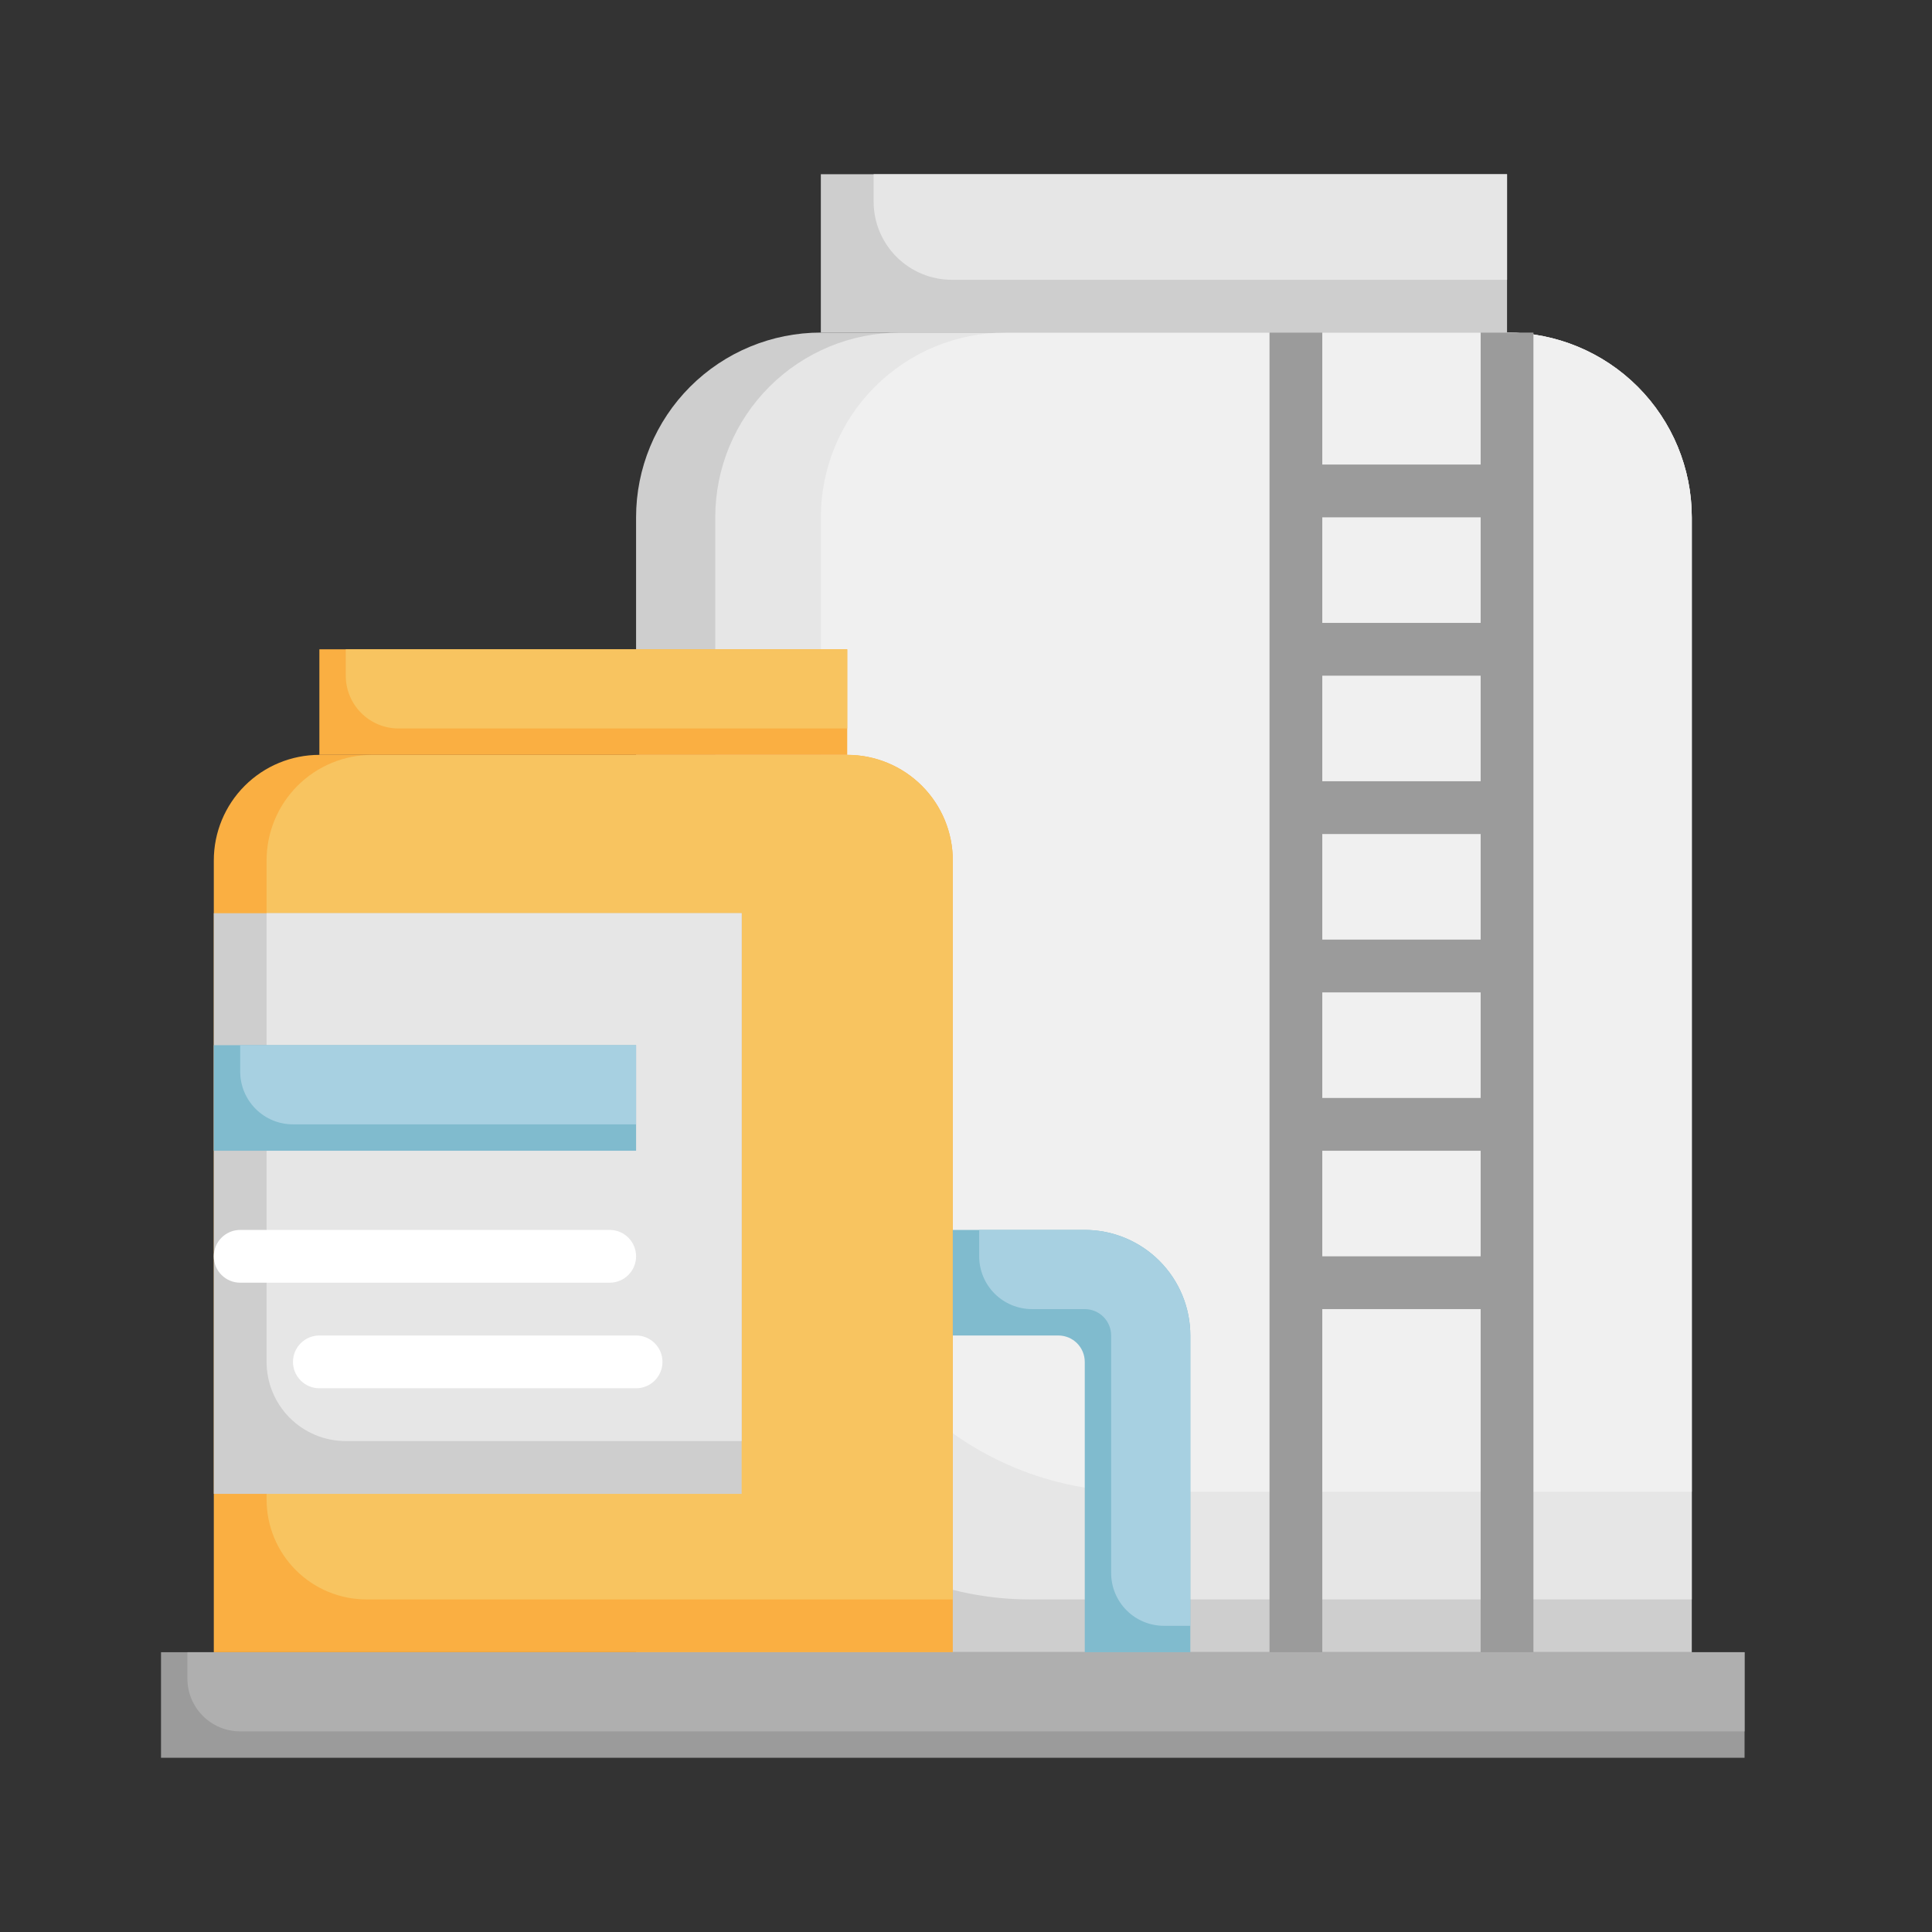
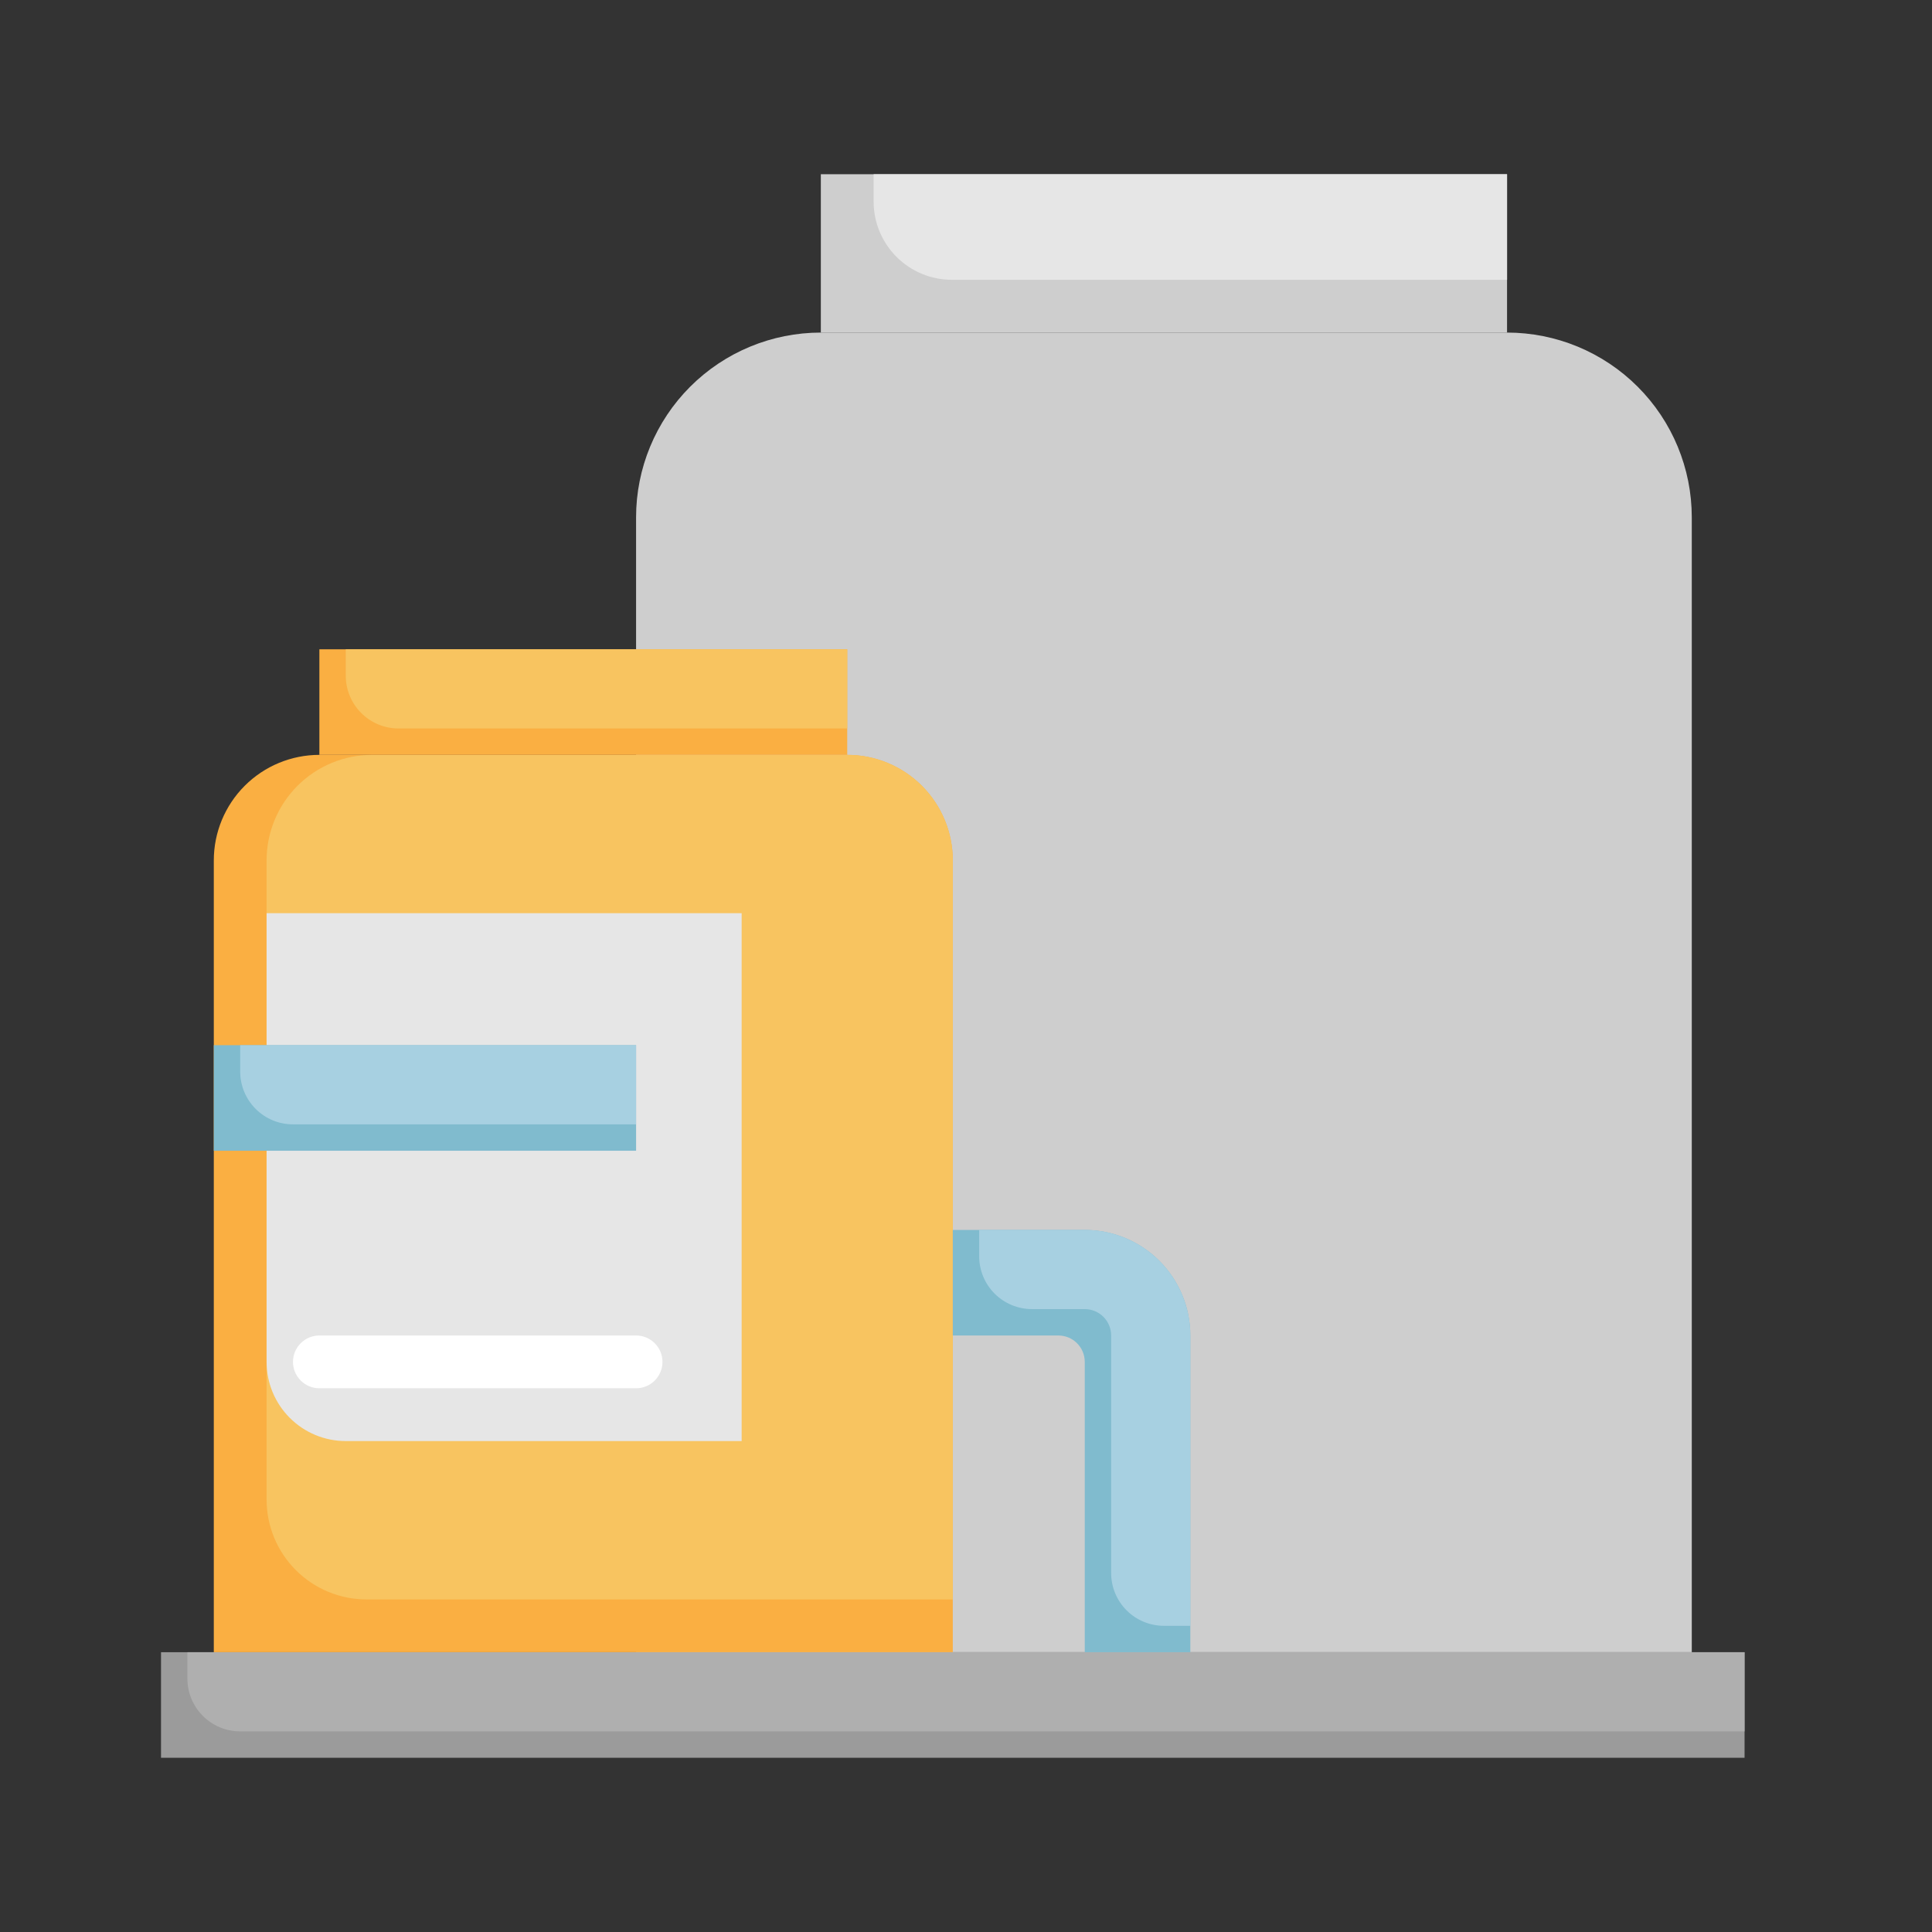
<svg xmlns="http://www.w3.org/2000/svg" width="134" height="134" viewBox="0 0 134 134" fill="none">
  <rect x="0" y="0" width="134" height="134" fill="#333333" stroke="none" />
  <path d="M117.339 114.594V35.881C117.339 32.483 115.989 29.223 113.585 26.82C111.182 24.417 107.923 23.067 104.525 23.067H56.931C53.532 23.067 50.273 24.417 47.87 26.82C45.467 29.223 44.117 32.483 44.117 35.881V114.594H117.339Z" fill="#CECECE" />
-   <path d="M49.609 35.881V89.114C49.609 94.9 51.908 100.45 56 104.542C60.092 108.634 65.642 110.933 71.429 110.933H117.339V35.881C117.339 32.483 115.989 29.223 113.586 26.82C111.183 24.417 107.924 23.067 104.525 23.067H62.423C59.025 23.067 55.766 24.417 53.362 26.82C50.959 29.223 49.609 32.483 49.609 35.881Z" fill="#E6E6E6" />
-   <path d="M56.932 35.881V81.644C56.932 87.431 59.23 92.981 63.322 97.073C67.414 101.165 72.964 103.463 78.751 103.463H117.339V35.881C117.339 32.483 115.989 29.223 113.586 26.82C111.183 24.417 107.924 23.067 104.526 23.067H69.745C66.347 23.067 63.088 24.417 60.685 26.82C58.282 29.223 56.932 32.483 56.932 35.881Z" fill="#F0F0F0" />
  <path d="M56.932 12.084H104.526V23.067H56.932V12.084Z" fill="#CECECE" />
  <path d="M60.593 13.98C60.593 15.419 61.164 16.799 62.182 17.817C63.2 18.834 64.58 19.406 66.019 19.406H104.526V12.084H60.593V13.98Z" fill="#E6E6E6" />
  <path d="M11.168 114.594H121V121.916H11.168V114.594Z" fill="#9B9B9B" />
  <path d="M12.998 116.425C12.998 117.396 13.384 118.327 14.07 119.013C14.757 119.7 15.688 120.086 16.659 120.086H121V114.594H12.998V116.425Z" fill="#AFAFAF" />
  <path d="M14.829 114.594V59.678C14.829 57.736 15.601 55.873 16.974 54.5C18.347 53.127 20.209 52.356 22.151 52.356H58.762C60.704 52.356 62.566 53.127 63.939 54.5C65.313 55.873 66.084 57.736 66.084 59.678V114.594H14.829Z" fill="#FAAF42" />
  <path d="M18.49 59.678V104.003C18.49 105.841 19.22 107.603 20.52 108.903C21.82 110.203 23.582 110.933 25.42 110.933H66.084V59.678C66.084 57.736 65.313 55.873 63.94 54.5C62.566 53.127 60.704 52.356 58.762 52.356H25.812C23.87 52.356 22.008 53.127 20.635 54.5C19.262 55.873 18.49 57.736 18.49 59.678Z" fill="#F8C460" />
  <path d="M22.151 45.034H58.762V52.356H22.151V45.034Z" fill="#FAAF42" />
  <path d="M23.981 46.864C23.981 47.835 24.367 48.766 25.054 49.453C25.74 50.14 26.672 50.525 27.642 50.525H58.762V45.034H23.981V46.864Z" fill="#F8C460" />
-   <path d="M102.695 23.067V32.22H91.712V23.067H88.051V114.594H91.712V90.797H102.695V114.594H106.356V23.067H102.695ZM102.695 35.881V43.203H91.712V35.881H102.695ZM91.712 65.169V57.847H102.695V65.169H91.712ZM102.695 68.831V76.153H91.712V68.831H102.695ZM91.712 54.186V46.864H102.695V54.186H91.712ZM91.712 87.136V79.814H102.695V87.136H91.712Z" fill="#9B9B9B" />
  <path d="M75.237 114.594V94.458C75.237 93.973 75.044 93.507 74.701 93.164C74.357 92.82 73.892 92.628 73.406 92.628H66.084V85.305H75.237C77.179 85.305 79.041 86.077 80.414 87.45C81.787 88.823 82.559 90.686 82.559 92.628V114.594H75.237Z" fill="#80BBCE" />
  <path d="M75.236 85.305H67.914V87.136C67.914 88.107 68.3 89.038 68.986 89.725C69.673 90.411 70.604 90.797 71.575 90.797H75.236C75.722 90.797 76.187 90.99 76.531 91.333C76.874 91.677 77.067 92.142 77.067 92.628V109.102C77.067 110.073 77.452 111.005 78.139 111.691C78.826 112.378 79.757 112.763 80.728 112.763H82.558V92.628C82.558 90.686 81.787 88.823 80.414 87.45C79.041 86.077 77.178 85.305 75.236 85.305Z" fill="#A7D0E1" />
-   <path d="M14.829 63.339H51.44V103.611H14.829V63.339Z" fill="#CECECE" />
  <path d="M18.49 94.458C18.49 95.914 19.069 97.311 20.099 98.341C21.129 99.371 22.525 99.95 23.982 99.95H51.44V63.339H18.49V94.458Z" fill="#E6E6E6" />
  <path d="M14.829 72.492H44.118V79.814H14.829V72.492Z" fill="#80BBCE" />
  <path d="M16.659 74.322C16.659 75.293 17.045 76.224 17.732 76.911C18.418 77.598 19.349 77.983 20.32 77.983H44.117V72.492H16.659V74.322Z" fill="#A7D0E1" />
-   <path d="M42.287 88.966H16.66C16.174 88.966 15.709 88.774 15.365 88.43C15.022 88.087 14.829 87.621 14.829 87.136C14.829 86.65 15.022 86.185 15.365 85.842C15.709 85.498 16.174 85.305 16.66 85.305H42.287C42.773 85.305 43.238 85.498 43.581 85.842C43.925 86.185 44.118 86.65 44.118 87.136C44.118 87.621 43.925 88.087 43.581 88.43C43.238 88.774 42.773 88.966 42.287 88.966Z" fill="white" />
  <path d="M44.117 96.288H22.151C21.665 96.288 21.2 96.096 20.857 95.752C20.513 95.409 20.32 94.944 20.32 94.458C20.32 93.972 20.513 93.507 20.857 93.164C21.2 92.82 21.665 92.627 22.151 92.627H44.117C44.603 92.627 45.068 92.82 45.412 93.164C45.755 93.507 45.948 93.972 45.948 94.458C45.948 94.944 45.755 95.409 45.412 95.752C45.068 96.096 44.603 96.288 44.117 96.288Z" fill="white" />
</svg>